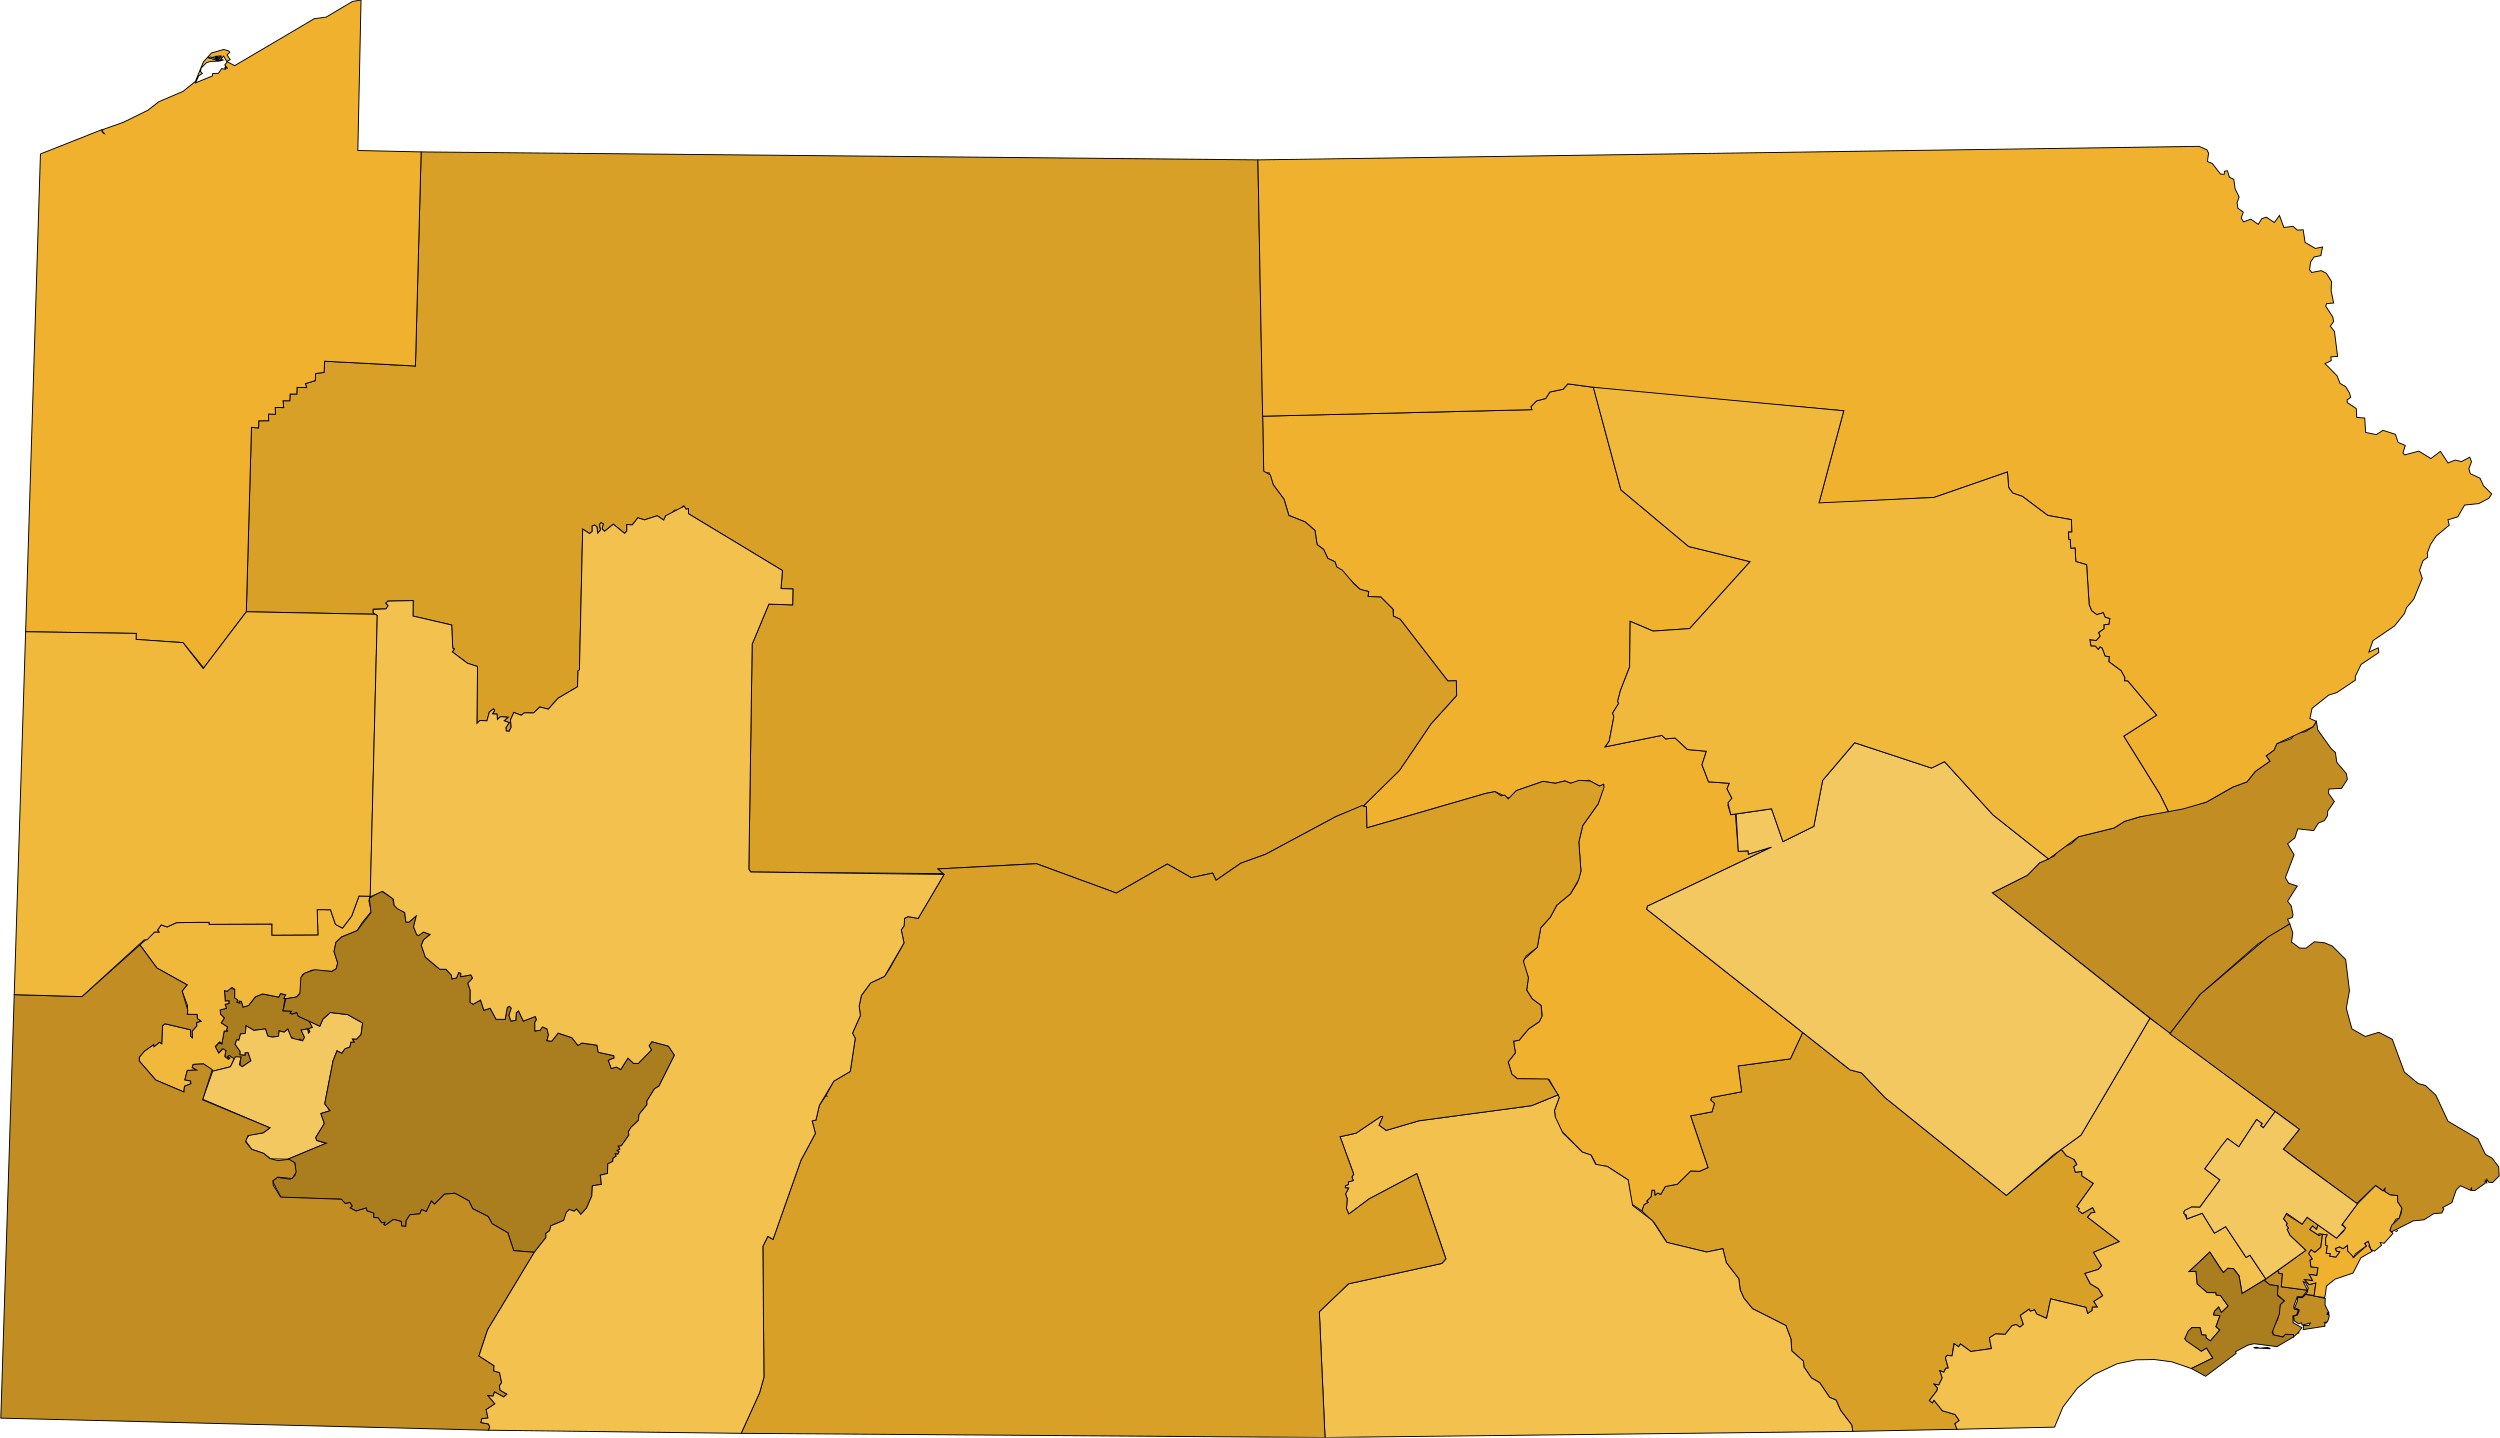
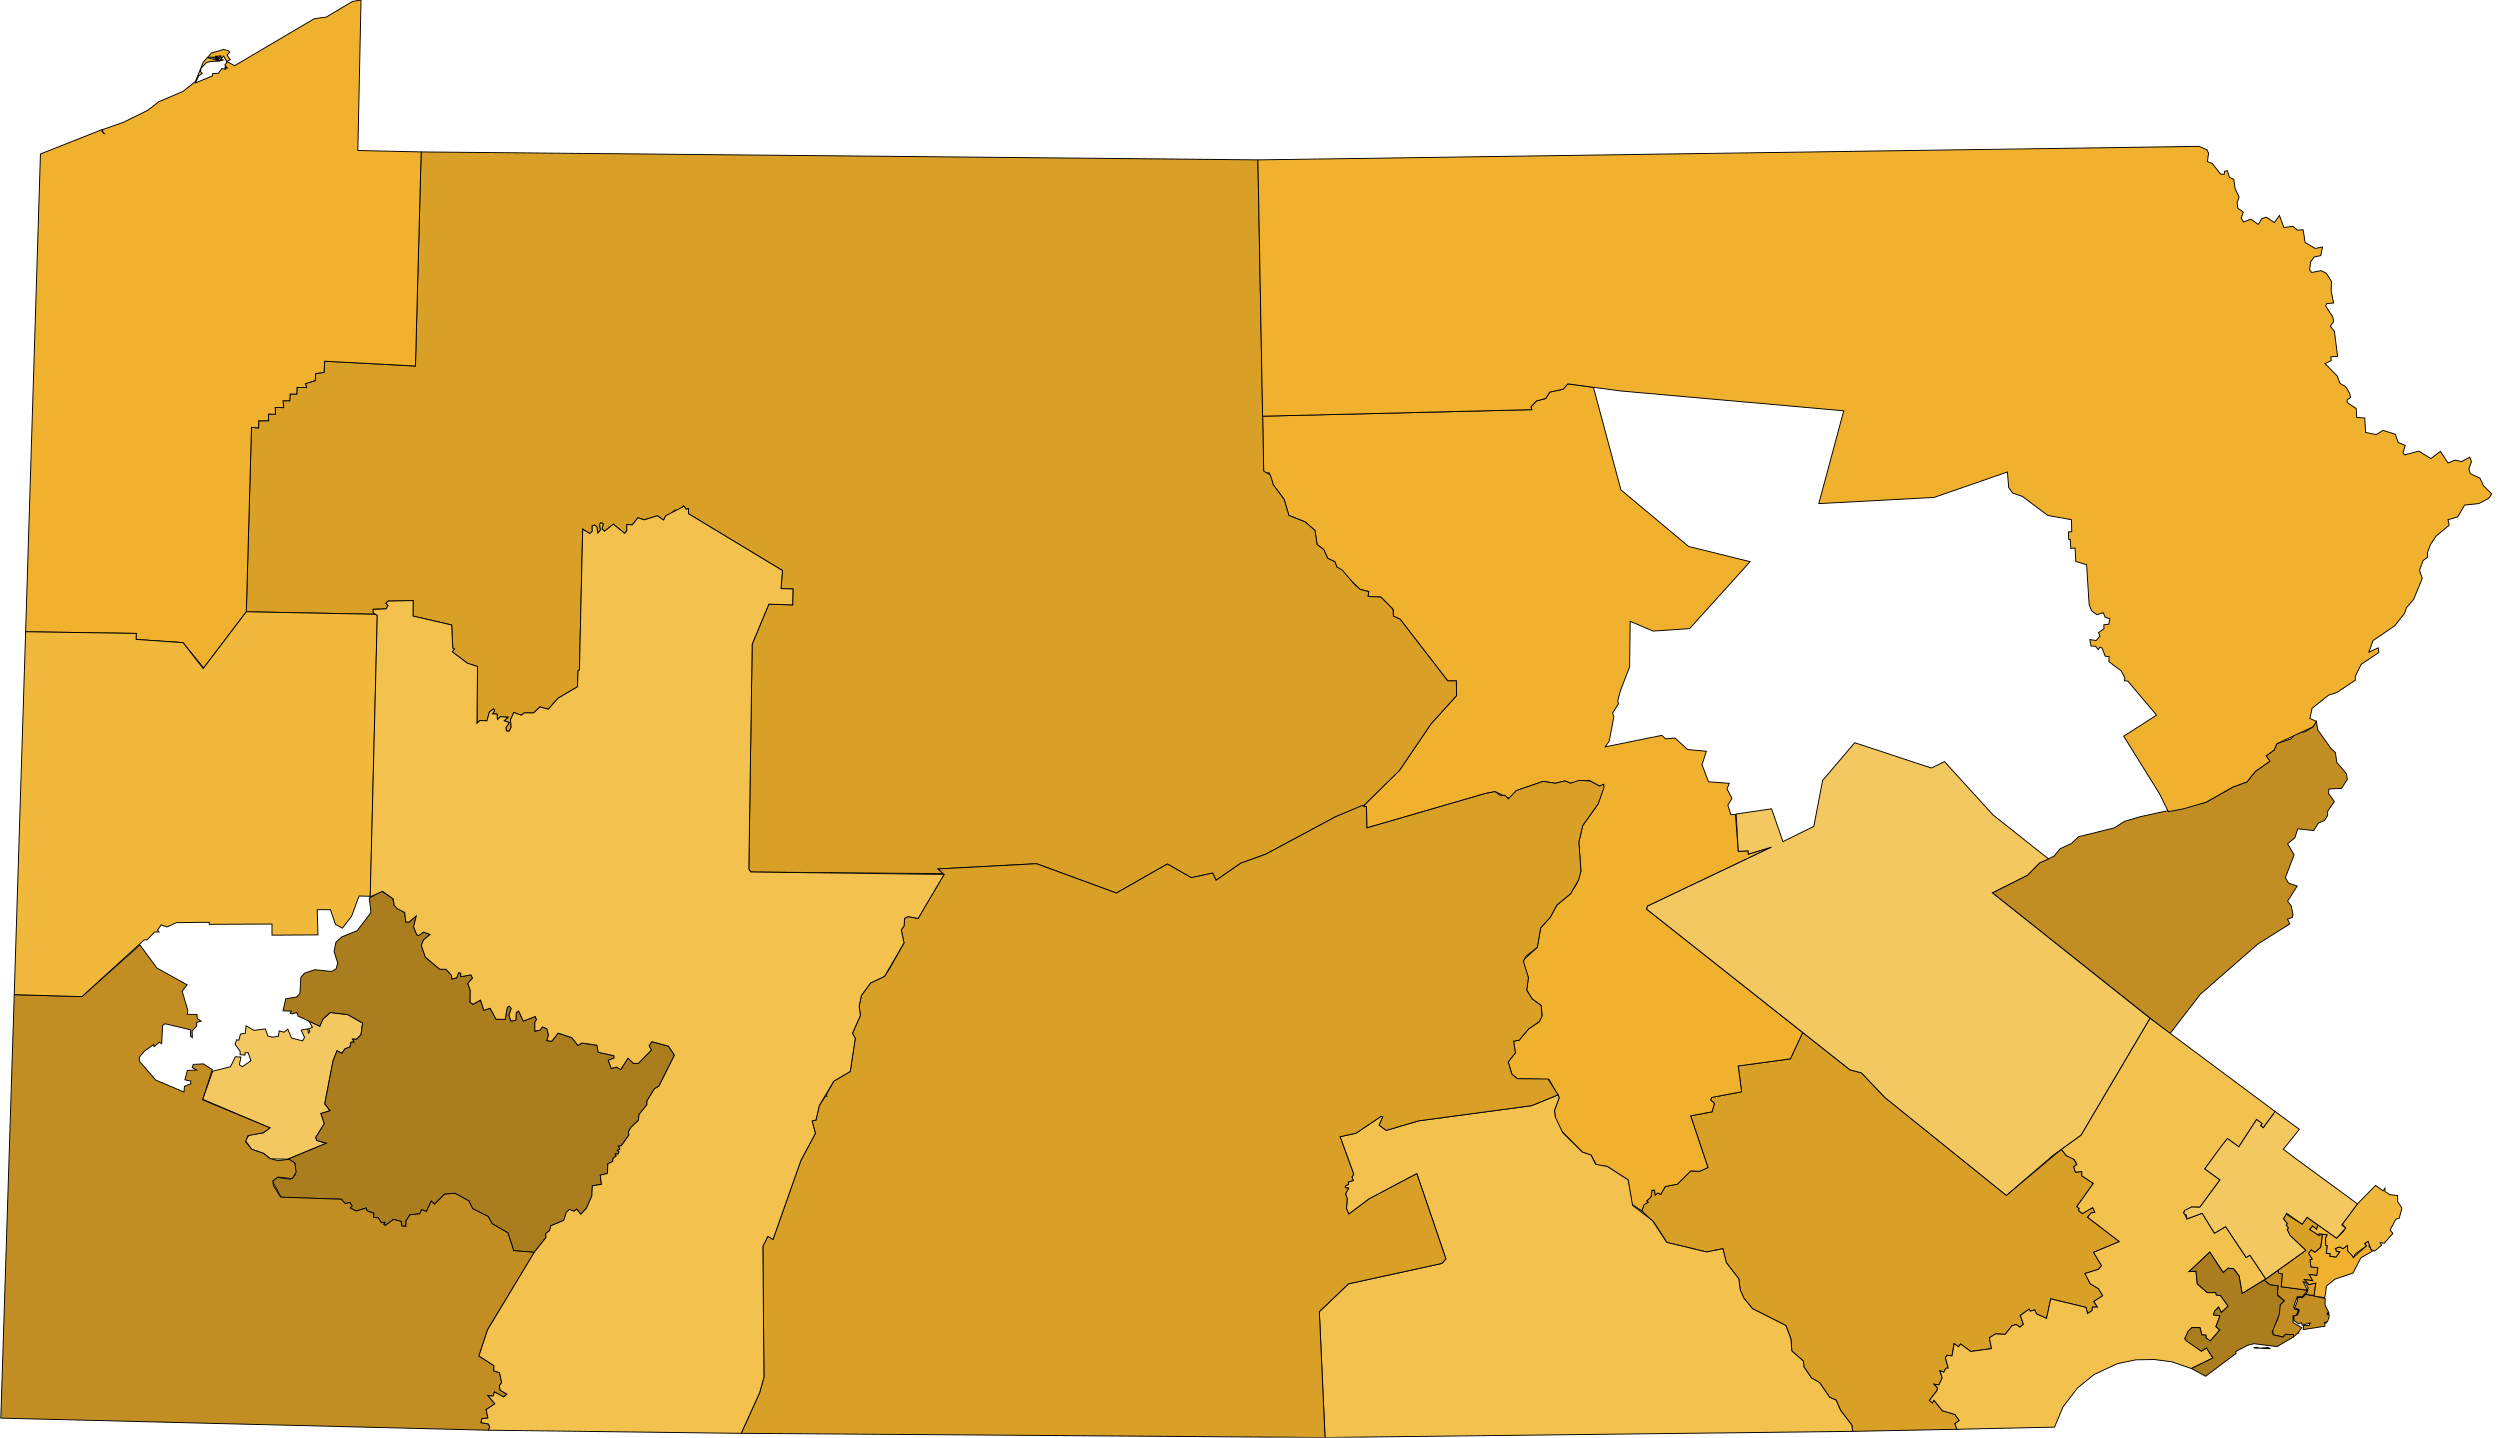
<svg xmlns="http://www.w3.org/2000/svg" version="1.1" width="800" height="460" viewBox="0 0 800 460" fill="none" stroke="black">
-   <path fill="#AA7D1E" stroke-width="0.3" d="M71.875,317.745L71.824,316.989L72.667,317.244L73.352,316.197L75.136,316.589L75.107,319.298L76.012,319.933L75.892,320.771L77.243,320.447L77.786,322.255L79.526,321.778L81.734,318.963L84.07,318.052L89.196,319.075L89.745,317.94L91.42,318.322L90.556,323.45L93.239,323.587L92.878,324.289L93.611,324.454L94.962,323.993L95.449,325.187L98.989,326.735L99.973,328.738L98.772,329.187L99.159,330.105L98.704,330.601L98.432,329.243L96.369,329.63L97.458,331.96L96.841,333.08L96.013,332.491L95.053,333.115L92.801,331.562L92.108,329.327L90.933,330.308L89.342,329.873L89.111,331.607L87.15,331.887L85.697,331.55L84.925,329.253L81.257,329.723L78.748,328.25L78.509,330.649L76.954,330.891L76.424,332.87L75.744,332.723L75.231,334.183L76.853,336.439L76.821,337.488L78.402,337.638L78.415,336.88L79.406,336.834L80.293,339.444L77.528,341.354L76.795,341.076L77.094,338.257L74.566,338.832L73.321,337.741L72.818,338.186L73.612,338.589L73.146,339.01L71.906,338.072L72.288,336.232L71.057,335.703L69.992,337.019L68.887,335.128L70.29,333.371L70.324,333.887L70.989,334.025L71.74,329.924L72.979,329.957L72.428,329.85L72.764,328.609L70.767,327.334L71.78,325.758L70.586,324.57L70.446,323.186L72.446,322.66L72.041,321.365L73.227,321.146L73.237,320.247L72.078,320.351ZM75.276,334.474L75.275,334.471L75.276,334.474Z" />
  <path fill="#C28E23" stroke-width="0.3" d="M746.004,239.609L747.328,240.793L747.777,243.964L750.839,247.55L751.163,249.388L749.3,252.275L745.249,252.489L745.125,253.883L746.986,256.495L744.85,259.59L744.821,260.988L743.817,262.579L741.853,263.418L740.381,265.791L735.291,265.227L734.358,268.098L732.026,270.008L734.101,273.556L731.33,280.819L732.338,282.62L735.113,283.541L732.022,288.386L733.182,289.862L733.771,292.748L733.507,293.594L732.002,294.134L732.731,295.658L722.436,302.143L704.029,318.243L694.352,330.819L637.541,285.709L648.803,280.055L652.725,276.073L657.296,273.961L659.266,271.577L662.879,269.91L665.144,267.749L676.494,264.952L679.868,262.829L684.732,261.38L705.946,256.72L714.551,251.833L719.017,250.207L721.728,246.822L726.38,243.58L725.154,241.886L727.715,239.996L728.592,237.979L733.224,236.359L734.35,234.792L737.687,234.137L740.139,232.584L741.246,230.854L741.69,233.583Z" />
  <path fill="#D9A028" stroke-width="0.3" d="M589.366,340.301L592.02,342.368L595.656,343.314L603.177,351.215L642.038,382.526L659.614,367.802L661.243,369.822L663.224,370.47L664.598,372.618L663.615,373.375L664.125,375.101L666.179,374.89L666.195,376.275L669.878,378.686L664.577,386.104L665.357,386.726L665.131,387.391L666.361,388.336L669.641,386.415L670.377,387.933L669.128,388.159L668.035,389.518L678.186,397.309L669.926,400.753L672.511,405.034L671.421,406.226L667.189,407.509L668.907,410.824L671.511,412.378L672.877,414.641L670.015,416.465L671.18,418.252L669.563,418.307L669.461,419.382L668.036,420.33L667.496,418.355L656.225,415.642L654.904,421.877L651.709,420.468L651.079,419.147L649.686,419.587L649.309,418.94L646.513,420.929L647.485,423.783L646.377,424.682L645.185,423.862L643.881,424.195L641.632,426.999L638.565,426.85L636.602,428.096L637.264,431.547L630.657,432.479L627.348,430.064L626.743,430.985L625.235,430.025L624.647,433.899L623.086,433.7L622.529,434.455L623.432,437.772L622.624,437.871L622.03,439.113L620.749,438.597L621.507,440.908L620.441,443.18L618.92,442.938L619.979,444.088L619.867,444.945L617.401,448.144L618.352,448.925L618.861,448.071L621.563,451.437L625.608,452.638L626.93,454.546L625.561,455.611L626.262,457.372L592.891,458.034L592.543,455.975L588.969,451.292L587.54,448.028L585.485,447.158L582.287,442.452L579.673,440.951L577.256,437.419L577.104,435.585L573.383,432.307L573.095,428.473L571.49,424.177L560.801,418.778L558.025,415.37L556.855,412.724L556.416,409.215L552.429,404.065L551.319,399.577L546.11,400.639L533.439,397.607L529.392,391.339L525.367,387.487L526.119,385.439L527.394,384.74L526.942,384.323L528.367,382.922L528.616,380.873L529.468,380.859L529.652,382.397L530.564,381.743L531.396,382.237L532.904,379.666L536.742,378.952L541.037,374.7L543.87,374.822L546.555,373.608L540.992,357.074L547.844,355.773L548.633,353.108L547.391,351.988L547.747,351.166L557.318,349.369L556.226,341.104L572.926,338.826L576.83,330.37Z" />
  <path fill="#EFB12E" stroke-width="0.3" d="M510.453,126.017L518.699,156.758L540.344,174.865L560.026,179.742L540.679,201.158L529.005,201.95L521.661,198.831L521.478,213.418L518.549,220.973L517.631,224.43L517.985,225.088L516.049,228.148L516.434,229.359L514.949,237.175L513.667,238.986L531.78,235.317L533.004,236.442L536.02,236.159L539.985,239.843L546.036,240.404L544.637,244.712L546.73,250.181L553.372,250.656L552.64,252.423L554.221,255.537L552.915,257.602L553.857,260.685L555.332,260.63L556.262,272.44L559.412,272.255L559.474,273.317L566.896,271.078L527.173,289.977L526.984,290.978L576.848,330.43L572.926,338.826L556.226,341.104L557.318,349.369L547.747,351.166L547.391,351.988L548.633,353.108L547.844,355.773L540.992,357.074L546.555,373.608L543.87,374.822L541.037,374.7L536.742,378.952L532.904,379.666L531.396,382.237L530.564,381.743L529.652,382.397L529.468,380.859L528.616,380.873L528.367,382.922L526.942,384.323L527.394,384.74L526.119,385.439L525.367,387.487L522.236,385.36L520.967,377.547L514.33,373.264L510.846,372.773L509.225,369.713L506.337,368.67L499.6,361.827L497.766,358.257L497.437,355.354L498.936,351.251L495.744,345.477L485.541,345.186L483.8,343.754L482.611,339.829L484.926,336.89L484.333,333.177L486.118,332.871L489.162,329.234L492.522,326.971L493.484,324.96L493.159,321.771L490.338,319.689L488.536,316.851L489.089,312.85L487.475,308.601L487.613,307.086L491.938,303.148L493.017,296.924L496.096,293.511L498.206,289.61L502.543,286.037L504.757,282.461L505.899,278.752L505.231,269.471L506.467,264.185L511.418,257.227L513.235,251.173L511.876,251.559L508.389,249.666L502.619,250.645L500.725,249.894L497.716,250.663L493.813,250.033L485.225,252.997L483.198,255.562L478.404,253.318L475.322,253.923L437.376,264.927L437.28,258.263L436.409,257.772L447.856,246.5L457.918,231.646L466.11,222.576L466.017,217.855L463.281,217.897L448.061,198.183L445.878,197.148L445.905,195.113L441.886,191.07L437.758,190.866L437.985,189.304L435.244,188.607L427.76,181.4L427.162,179.762L424.91,178.703L423.558,175.819L421.476,174.28L420.779,169.708L417.596,166.989L412.432,164.947L410.908,159.791L407.452,155.138L406.105,151.295L404.377,151.341L404.033,133.182L490.185,131.091L489.898,130.165L491.687,128.289L494.631,127.515L495.945,125.451L500.177,124.563L501.715,122.833L509.871,123.937Z" />
-   <path fill="#F1B93B" stroke-width="0.3" d="M115.808,295.341L114.306,297.797L109.309,299.837L107.507,301.519L106.892,304.483L108.066,308.169L107.577,310.002L106.155,310.861L99.826,310.45L96.768,311.9L96.17,317.524L94.87,319.05L91.457,319.596L90.829,319.492L91.42,318.322L89.745,317.94L89.196,319.075L84.07,318.052L81.734,318.963L79.526,321.778L77.786,322.255L77.243,320.447L76.433,320.311L76.739,321.02L75.892,320.771L76.012,319.933L75.107,319.298L75.136,316.589L74.247,315.975L72.667,317.244L71.824,316.989L72.078,320.351L73.237,320.247L73.227,321.146L72.041,321.365L72.446,322.66L70.446,323.186L70.586,324.57L71.78,325.758L70.767,327.334L72.764,328.609L72.428,329.85L72.979,329.957L71.74,329.924L70.989,334.025L70.29,333.371L68.862,334.853L69.992,337.019L71.413,335.583L72.288,336.232L71.906,338.072L73.146,339.01L73.612,338.589L72.818,338.186L73.321,337.741L74.912,338.797L73.744,341.371L68.071,342.782L65.126,340.444L61.849,340.613L61.498,341.604L62.946,342.414L59.95,342.532L59.156,345.544L60.999,345.915L61.086,346.778L59.031,347.62L58.864,349.454L49.826,345.609L44.57,339.546L44.564,338.31L46.19,336.374L49.173,334.252L49.289,334.915L51.042,333.511L51.741,333.978L52.017,328.227L52.797,327.596L60.976,329.534L60.974,331.57L61.545,332.039L61.48,329.941L62.948,328.329L62.924,327.198L64.366,326.83L63.167,325.981L63.033,324.618L59.902,324.588L60.022,321.813L58.273,317.152L59.877,315.154L50.201,309.765L44.77,302.372L49.484,298.239L50.886,298.249L50.417,297.624L51.564,295.965L53.462,296.62L56.447,295.259L63.674,295.147L66.933,295.136L66.958,295.786L87.036,295.687L87.038,299.253L101.741,299.163L101.507,291.088L105.764,291.113L107.35,295.805L109.582,297.004L112.538,293.135L114.881,286.724L118.476,286.808L118.034,288.248L118.835,291.668Z" />
  <path fill="#F3C14D" stroke-width="0.3" d="M497.665,357.362L500.087,362.504L506.337,368.67L509.107,369.6L510.608,372.586L514.33,373.264L521.016,377.598L522.419,385.72L528.795,390.621L533.343,397.556L546.11,400.639L551.319,399.577L552.429,404.065L556.416,409.215L556.855,412.724L558.025,415.37L560.801,418.778L571.49,424.177L573.095,428.473L573.383,432.307L577.104,435.585L577.256,437.419L579.673,440.951L582.287,442.452L585.485,447.158L587.54,448.028L588.969,451.292L592.543,455.975L592.891,458.034L424.005,460L422.19,419.73L431.543,410.815L461.372,404.301L462.687,402.849L453.377,375.568L438.05,383.69L431.621,388.511L430.868,386.727L431.116,383.595L430.561,382.058L431.56,380.191L430.495,380.078L430.522,379.475L431.527,378.995L431.445,378.224L433.032,377.771L432.597,376.648L433.182,375.744L428.821,363.744L433.948,362.611L441.922,357.235L442.503,357.379L441.332,360.07L443.589,361.721L454.028,358.656L490.117,353.806L498.598,350.339L498.936,351.251L497.437,355.354Z" />
  <path fill="#C28E23" stroke-width="0.3" d="M735.419,426.453L735.642,426.536L735.736,426.443L735.589,426.627ZM740.507,414.67L744.066,415.489L744.005,417.626L745.238,420.065L744.617,420.101L745.256,420.208L744.584,420.354L745.333,420.457L744.563,420.605L745.34,420.763L745.27,421.589L744.799,422.967L743.975,423.153L744.52,423.352L743.941,423.405L743.97,424.391L737.035,425.473L737.116,424.138L738.891,424.181L739.296,423.362L736.69,424.048L736.475,423.3L735.53,423.598L734.171,422.656L733.954,421.202L735.146,420.827L735.717,419.554L735.662,419.071L734.291,418.501L735.156,416.377L735.192,415.227L736.767,415.254L737.788,414.197ZM735.419,426.453L733.923,427.823L733.93,427.088L731.383,426.981L730.537,427.848L727.476,427.164L727.134,425.325L728.866,422.158L729.675,417.448L730.968,416.281L728.628,414.123L729.024,411.546L726.348,411.137L724.511,409.645L728.891,406.584L729.334,407.504L730.394,407.641L730.014,411.753L738.395,412.869L736.772,414.966L735.132,414.927L733.988,418.043L734.179,418.917L735.501,419.255L734.882,420.798L733.744,421.082L733.793,423.27L736.588,424.84Z" />
  <path fill="#F4C861" stroke-width="0.3" d="M64.856,351.766L68.071,342.782L73.744,341.371L75.317,338.168L77.094,338.257L76.594,340.721L77.528,341.354L80.293,339.444L79.406,336.834L78.415,336.88L78.402,337.638L76.821,337.488L76.853,336.439L75.231,334.183L75.744,332.723L76.424,332.87L76.954,330.891L78.509,330.649L78.748,328.25L81.257,329.723L84.925,329.253L85.697,331.55L87.15,331.887L89.111,331.607L89.342,329.873L90.933,330.308L92.108,329.327L93.298,332.178L96.841,333.08L97.458,331.96L96.369,329.63L98.432,329.243L98.704,330.601L99.159,330.105L98.772,329.187L99.965,328.766L98.869,326.688L102.336,328.394L103.306,326.139L105.699,324.005L111.276,324.67L116.044,327.367L115.523,331.086L114.105,332.579L112.79,332.514L113.372,333.478L112.315,333.508L111.979,335.044L110.388,335.636L109.382,337.066L107.85,336.26L106.568,339.508L103.922,353.222L105.606,355.417L102.69,356.326L103.787,359.537L101.036,363.988L101.344,364.949L104.299,365.881L92.131,370.939L86.577,370.828L84.362,369.091L80.54,367.782L78.476,364.88L79.795,363.185L84.232,362.492L86.384,360.914Z" />
  <path fill="#AA7D1E" stroke-width="0.3" d="M122.006,285.114L125.638,287.463L126.13,289.71L129.501,292.018L129.873,295.019L130.845,295.083L133.209,293.065L132.339,296.638L133.43,299.184L135.526,298.254L137.577,298.962L135.418,300.942L134.799,302.525L136.212,306.406L140.744,310.178L142.704,310.166L144.425,312.033L144.651,313.259L146.102,312.913L146.775,311.221L147.449,311.442L147.466,312.545L150.674,311.964L151.228,313.003L149.715,314.678L150.489,316.927L150.438,320.744L151.395,321.369L153.768,320.014L154.835,323.276L156.858,322.651L158.762,326.186L161.651,326.19L162.334,322.398L162.978,321.979L163.615,322.613L162.87,324.879L163.46,326.712L165.045,326.537L165.22,324.077L165.933,323.487L167.471,326.747L171.282,325.29L171.692,326.26L171.144,327.13L171.163,329.923L172.795,329.69L173.584,328.625L175.024,329.215L175.518,331.2L175.006,333.004L176.554,333.19L178.61,330.593L182.984,332.054L184.943,334.539L186.19,333.764L191.033,334.462L191.421,336.716L196.435,337.827L196.512,338.569L194.675,339.311L195.601,341.923L197.299,341.457L198.62,342.263L200.956,338.596L202.729,340.271L204.234,340.306L208.475,336L207.703,334.655L208.594,333.329L213.916,334.768L215.826,337.665L210.861,347.563L209.444,348.399L207.027,352.301L207.018,353.502L204.51,356.609L204.271,358.552L201.906,360.745L201.066,362.213L201.259,363.219L198.823,366.657L197.852,366.786L198.403,367.659L197.53,368.159L198.122,368.552L197.712,369.341L196.903,369.254L197.18,369.979L196.194,370.623L196.088,371.654L194.504,372.433L194.376,375.501L192.088,376.073L192.463,379.005L189.564,379.445L189.382,382.688L187.66,386.637L185.869,388.591L184.505,386.926L183.692,387.591L182.112,387.094L180.379,390.523L176.29,392.233L175.86,393.799L174.646,394.732L174.705,395.998L170.966,400.741L164.393,400.209L162.507,394.503L157.493,391.592L156.216,389.29L151.248,386.773L150.04,384.269L145.543,381.836L142.255,382.143L139.056,385.332L138.031,384.357L136.422,387.703L134.928,387.077L134.334,388.424L131.185,388.733L129.98,390.588L129.851,392.461L128.545,392.303L128.382,390.858L125.912,390.208L123.272,392.15L122.794,391.857L123.121,391.145L122.1,391.295L121.002,389.712L119.559,389.598L119.598,388.219L117.435,387.482L117.184,386.561L113.965,387.533L112.025,386.538L112.671,385.887L111.96,384.817L110.5,385.134L109.2,383.761L89.912,383.143L87.254,378.026L88.586,376.744L92.862,377.344L94.421,376.069L94.406,372.28L92.131,370.939L104.448,365.81L101.344,364.949L101.036,363.988L103.787,359.537L102.69,356.326L105.606,355.417L103.922,353.222L106.568,339.508L107.85,336.26L109.382,337.066L110.388,335.636L111.979,335.044L112.315,333.508L113.372,333.478L112.79,332.514L114.105,332.579L115.523,331.086L116.044,327.367L111.276,324.67L105.699,324.005L103.306,326.139L102.336,328.394L95.449,325.187L94.962,323.993L93.611,324.454L92.878,324.289L93.239,323.587L90.556,323.45L91.457,319.596L94.87,319.05L95.959,317.912L96.29,312.714L97.446,311.422L100.729,310.302L106.155,310.861L107.577,310.002L108.066,308.169L106.892,304.483L107.507,301.519L109.309,299.837L114.306,297.797L118.707,292.026L118.185,287.419Z" />
  <path fill="#C28E23" stroke-width="0.3" d="M60.11,323.336L59.902,324.588L63.033,324.618L63.167,325.981L64.361,326.77L62.924,327.198L62.948,328.329L61.48,329.941L61.545,332.039L60.974,331.57L60.976,329.534L52.797,327.596L52.017,328.227L51.741,333.978L51.042,333.511L49.289,334.915L49.173,334.252L46.19,336.374L44.564,338.31L44.57,339.546L49.826,345.609L58.864,349.454L59.031,347.62L61.086,346.778L60.999,345.915L59.156,345.544L59.95,342.532L62.946,342.414L61.498,341.604L61.849,340.613L65.126,340.444L67.932,342.294L64.822,351.943L86.384,360.914L84.232,362.492L79.363,363.404L78.555,365.343L80.54,367.782L84.362,369.091L86.357,370.736L88.98,371.415L92.531,370.972L94.322,372.097L94.784,375.073L93.513,377.121L88.865,376.679L87.306,377.855L87.468,379.352L89.786,383.068L109.2,383.761L110.5,385.134L111.96,384.817L112.671,385.887L112.025,386.538L113.965,387.533L117.184,386.561L117.435,387.482L119.598,388.219L119.559,389.598L121.002,389.712L122.1,391.295L123.121,391.145L122.794,391.857L123.272,392.15L125.912,390.208L128.382,390.858L128.545,392.303L129.851,392.461L129.98,390.588L131.185,388.733L134.334,388.424L134.928,387.077L136.422,387.703L138.031,384.357L139.056,385.332L142.255,382.143L145.543,381.836L150.04,384.269L151.248,386.773L156.216,389.29L157.493,391.592L162.507,394.503L164.393,400.209L170.979,400.744L156.021,425.545L153.26,433.898L158.083,437.02L158.011,438.687L159.861,439.242L160.514,442.464L159.794,443.465L160.041,444.877L162.205,446.118L161.178,447.032L158.232,445.417L157.792,446.773L156.148,446.581L158.356,449.223L155.566,451.072L156.139,453.774L154.21,453.971L153.91,455.221L156.297,455.678L156.722,456.691L156.288,457.669L0.263,453.803L4.554,318.284L26.209,318.912L44.77,302.372L50.201,309.765L59.877,315.154L58.273,317.152Z" />
  <path fill="#D9A028" stroke-width="0.3" d="M404.386,150.767L406.51,151.993L407.452,155.138L410.908,159.791L412.432,164.947L417.596,166.989L420.779,169.708L421.476,174.28L423.558,175.819L424.91,178.703L427.162,179.762L427.76,181.4L429.576,182.486L433.394,186.96L435.244,188.607L437.985,189.304L437.758,190.866L441.886,191.07L445.746,194.938L445.878,197.148L448.061,198.183L463.281,217.897L466.017,217.855L466.11,222.576L457.918,231.646L447.856,246.5L436.409,257.772L427.441,261.33L405.02,273.352L397.047,276.229L389.146,281.685L388.05,279.388L381.207,280.848L373.546,276.483L357.245,285.776L331.668,276.387L300.157,278.055L301.824,279.564L240.244,279.041L239.631,278.1L240.698,206.118L246.041,193.317L253.654,193.564L253.736,188.469L249.923,188.354L250.385,182.574L220.311,164.393L220.308,162.766L219.566,162.955L218.698,161.854L217.221,163.415L215.865,163.208L214.466,164.81L213.042,165.019L212.385,166.437L210.325,165.04L206.214,166.354L204.127,165.695L202.324,167.97L200.578,167.833L200.58,169.914L199.883,170.675L196.25,167.738L193.476,170.004L192.659,169.223L193.034,167.636L192.355,167.264L191.879,167.778L192.161,169.596L191.279,170.592L190.995,168.58L190.282,168.027L189.489,168.33L189.524,169.997L188.699,170.742L186.464,169.322L185.419,214.347L184.968,214.682L184.808,219.758L178.577,223.426L175.445,226.945L172.77,226.225L170.758,228.135L167.79,228.119L166.784,228.886L164.415,227.977L163.352,230.364L163.559,232.802L162.757,234.065L161.949,233.819L161.877,232.861L162.967,231.24L161.337,230.643L162.553,229.509L160.135,229.335L159.173,230.236L159.046,228.518L157.57,228.429L158.268,227.404L157.944,226.841L156.612,227.803L155.82,230.665L153.573,230.548L152.616,231.471L152.811,213.282L149.605,212.255L144.735,208.592L145.411,207.677L144.889,207.426L144.538,200.008L132.173,197.14L132.218,192.195L124.143,192.354L123.488,193.025L124.184,193.787L123.519,194.849L119.463,194.928L119.423,196.08L120.129,196.555L78.821,195.768L80.473,136.747L82.749,136.948L82.803,134.655L85.964,134.633L85.91,132.505L88.147,132.579L88.066,130.387L90.776,130.436L90.56,128.241L92.718,128.24L92.843,126.099L94.976,126.096L95.044,123.971L98.118,124.028L97.73,122.762L100.879,121.797L101.019,119.529L103.704,119.171L103.883,115.586L132.94,117.129L134.769,48.613L402.527,51.159Z" />
  <path fill="#EFB12E" stroke-width="0.3" d="M69.503,18.806L69.576,18.872L69.539,18.933L69.478,18.898ZM69.277,18.405L69.419,18.427L69.326,18.794L69.221,18.332ZM115.529,0L114.51,48.157L134.769,48.613L132.94,117.129L103.883,115.586L103.704,119.171L101.019,119.529L100.879,121.797L97.73,122.762L98.118,124.028L95.044,123.971L94.976,126.096L92.843,126.099L92.718,128.24L90.56,128.241L90.776,130.436L88.066,130.387L88.147,132.579L85.91,132.505L85.964,134.633L82.803,134.655L82.749,136.948L80.473,136.747L78.821,195.768L65.179,213.727L58.566,205.655L43.555,204.611L43.595,202.692L8.198,202.16L12.941,49.275L32.655,41.465L32.602,42.034L33.146,42.67L33.394,42.752L32.643,41.875L33.068,41.391L39.463,39.145L47.322,35.273L50.831,32.548L58.553,29.247L62.517,26.087L65.075,19.84L67.67,16.964L71.555,15.839L73.03,16.223L73.553,16.705L72.642,17.584L73.677,19.096L72.542,19.668L71.564,17.953L70.816,18.852L70.754,17.885L68.649,18.044L69.889,18.303L69,18.33L69.355,19.083L68.108,18.139L68.62,18.658L67.42,18.252L66.594,18.478L69.875,19.445L69.643,18.954L69.725,18.584L70.263,19.438L70.652,19.285L70.009,18.408L70.558,18.085L70.816,18.963L71.416,19.198L70.211,19.552L67.468,19.645L66.094,20.029L64.349,21.798L64.163,22.899L64.741,23.516L63.573,24.261L62.572,26.52L67.98,24.296L68.04,23.543L69.9,23.449L70.956,21.951L72.086,22.178L71.903,21.527L72.314,22.13L72.135,21.318L72.867,21.948L71.95,20.756L72.751,19.772L75.083,21.018L100.547,5.994L104.369,5.476L112.783,0.469Z" />
  <path fill="#F1B93B" stroke-width="0.3" d="M120.191,196.578L120.729,196.957L118.506,286.238L118.42,286.804L114.881,286.724L112.538,293.135L109.582,297.004L107.35,295.805L105.764,291.113L101.507,291.088L101.741,299.163L87.038,299.253L87.036,295.687L66.958,295.786L66.933,295.136L63.674,295.147L56.447,295.259L53.462,296.62L51.564,295.965L50.417,297.624L50.886,298.249L49.484,298.239L47.062,300.737L46.131,300.765L26.209,318.912L4.554,318.284L8.198,202.16L43.595,202.692L43.555,204.611L58.566,205.655L65.024,213.947L78.821,195.768Z" />
  <path fill="#D9A028" stroke-width="0.3" d="M731.535,388.51L736.678,391.733L738.282,389.534L741.746,391.987L741.284,393.411L740.031,392.33L739.142,393.443L742.045,395.334L743.219,394.937L742.648,399.149L740.744,400.758L739.557,399.957L738.791,401.121L739.959,402.879L739.236,403.252L739.496,405.372L741.742,405.678L741.4,408.159L738.983,407.822L740.05,409.811L737.463,409.474L738.887,411.08L741.075,410.531L740.522,414.561L737.788,414.197L738.331,413.486L738.624,412.131L737.76,410.47L737.024,410.119L738.395,412.869L730.014,411.753L730.394,407.641L729.334,407.504L728.891,406.584L737.841,400.113L732.784,395.316L731.873,393.409L732.292,392.992L731.572,392.028L731.893,391.532L730.713,390.014Z" />
  <path fill="#EFB12E" stroke-width="0.3" d="M744.165,413.971L743.893,415.242L740.494,414.742L741.075,410.531L738.887,411.08L737.463,409.474L740.05,409.811L738.983,407.822L741.4,408.159L741.742,405.678L739.496,405.372L739.236,403.252L739.959,402.879L738.791,401.121L739.557,399.957L740.744,400.758L742.648,399.149L743.219,394.937L744.712,395.142L744.202,396.246L744.244,398.548L744.745,398.616L744.414,401L745.687,401.172L745.573,401.994L747.488,402.256L748.693,400.598L747.627,400.381L747.315,399.506L748.655,399.001L749.772,399.575L751.183,398.524L751.257,400.288L752.56,401.131L753.024,402.432L757.235,398.697L756.746,397.847L757.805,397.217L758.58,398.288L758.004,398.701L759.126,400.402L755.493,402.477L752.951,407.381L747.198,409.331L744.46,411.529Z" />
  <path fill="#F1B93B" stroke-width="0.3" d="M746.351,395.244L747.702,396.211L749.846,394.089L750.611,392.954L749.527,391.73L754.388,385.231L760.199,379.329L762.581,381.067L763.189,380.241L763.166,381.282L764.796,382.308L767.243,382.572L767.249,384.51L768.61,386.584L767.747,389.823L766.669,390.162L764.819,393.594L765.736,394.696L762.911,397.852L761.676,397.622L762.075,398.488L759.857,400.369L758.725,399.829L757.805,397.217L756.672,397.907L757.235,398.697L753.719,401.24L753.215,402.367L751.257,400.288L751.183,398.524L749.772,399.575L748.655,399.001L747.315,399.506L747.627,400.381L748.693,400.598L747.488,402.256L745.573,401.994L745.687,401.172L744.414,401L744.745,398.616L744.244,398.548L744.202,396.246L744.712,395.142L742.089,394.783L742.045,395.334L739.142,393.443L740.031,392.33L741.284,393.411L741.787,391.997Z" />
  <path fill="#F3C14D" stroke-width="0.3" d="M634.268,457.185L626.262,457.372L625.561,455.611L626.93,454.546L625.608,452.638L621.563,451.437L618.861,448.071L618.352,448.925L617.401,448.144L619.867,444.945L619.979,444.088L618.92,442.938L620.441,443.18L621.507,440.908L620.749,438.597L622.03,439.113L622.624,437.871L623.432,437.772L622.529,434.455L623.086,433.7L624.647,433.899L625.358,429.954L626.743,430.985L627.348,430.064L630.657,432.479L637.264,431.547L636.602,428.096L638.565,426.85L641.632,426.999L643.881,424.195L645.185,423.862L646.377,424.682L647.485,423.783L646.513,420.929L649.309,418.94L649.686,419.587L651.079,419.147L651.709,420.468L654.904,421.877L656.225,415.642L667.496,418.355L668.036,420.33L669.461,419.382L669.563,418.307L671.18,418.252L670.015,416.465L672.877,414.641L671.511,412.378L668.907,410.824L667.189,407.509L671.421,406.226L672.511,405.034L669.926,400.753L678.186,397.309L668.035,389.518L669.128,388.159L670.377,387.933L669.641,386.415L666.361,388.336L665.131,387.391L665.357,386.726L664.577,386.104L669.878,378.686L666.195,376.275L666.179,374.89L664.125,375.101L663.615,373.375L664.598,372.618L663.79,371.08L661.243,369.822L659.614,367.802L665.935,363.218L687.979,325.844L728.055,355.702L724.263,360.887L723.323,360.195L723.884,359.587L722.114,358.237L716.416,366.989L712.782,364.335L705.537,374.021L710.386,377.577L703.954,386.307L701.294,386.25L698.796,387.839L699.79,390.056L704.704,388.241L708.622,394.614L712.205,392.526L718.762,402.377L719.984,401.661L725.053,409.254L717.468,413.933L716.501,408.326L715.738,407.198L714.698,405.971L712.969,405.838L711.448,407.225L707.142,400.664L700.518,406.902L702.723,406.809L703.124,410.837L706.331,413.623L709.065,413.64L709.21,414.39L710.582,414.586L713.001,417.94L710.838,420.016L709.95,418.281L708.645,419.608L708.33,420.747L710.382,421.05L709.107,424.529L710.325,425.591L707.303,429.104L705.94,428.112L705.863,427.253L704.574,427.143L703.989,424.844L701.404,424.822L699.146,428.379L704.449,432.386L706.08,431.338L708.102,434.568L701.233,437.928L695.003,435.785L689.382,435.048L683.47,435.147L677.512,436.394L670.071,439.869L664.784,444.162L660.168,450.201L657.448,456.688Z" />
  <path fill="#F4C861" stroke-width="0.3" d="M618.039,245.769L622.246,243.731L637.756,260.767L655.56,274.88L652.725,276.073L648.803,280.055L637.541,285.709L687.979,325.844L665.935,363.218L657.023,369.655L642.038,382.526L603.177,351.215L595.656,343.314L592.012,342.362L526.984,290.978L527.173,289.977L566.896,271.078L559.474,273.317L559.412,272.255L556.262,272.44L555.569,260.48L566.896,258.816L570.546,269.309L580.419,264.434L583.25,249.716L593.494,237.673Z" />
  <path fill="#AA7D1E" stroke-width="0.3" d="M723.06,431.414L721.649,431.399L721.173,431.215L722.208,431.132ZM723.06,431.414L725.668,431.215L726.421,431.463L726.328,431.592ZM710.128,405.34L711.448,407.225L712.969,405.838L714.698,405.971L716.501,408.326L717.468,413.933L724.511,409.645L726.348,411.137L728.896,411.424L728.82,414.584L730.968,416.281L729.675,417.448L729.402,420.488L727.094,426.349L727.476,427.164L730.537,427.848L731.383,426.981L733.93,427.088L733.923,427.823L728.633,430.917L721.291,429.974L719.313,430.459L715.36,432.54L715.568,433.073L705.803,440.403L701.233,437.928L708.102,434.568L706.08,431.338L704.449,432.386L699.593,429.068L699.146,428.379L700.136,426.039L701.404,424.822L703.989,424.844L704.574,427.143L705.863,427.253L705.94,428.112L707.303,429.104L710.325,425.591L709.107,424.529L710.382,421.05L708.33,420.747L708.645,419.608L709.95,418.281L710.838,420.016L713.001,417.94L710.582,414.586L709.21,414.39L709.065,413.64L706.331,413.623L703.124,410.837L702.723,406.809L700.518,406.902L707.142,400.664Z" />
-   <path fill="#C28E23" stroke-width="0.3" d="M767.024,393.948L766.546,394.132L767.345,393.676ZM735.896,303.386L737.949,303.41L740.585,301.368L743.784,301.68L746.315,302.72L750.608,307.035L751.826,317.022L750.814,322.651L752.622,329.254L756.884,331.668L761.224,330.341L765.529,332.573L769.403,343.097L773.832,346.742L776.15,347.37L779.462,350.454L783.351,358.796L792.962,364.47L795.331,369.414L797.492,370.633L799.568,373.38L799.737,376.299L797.619,378.417L796.404,378.315L795.794,377.384L795.748,378.481L795.283,377.761L795.232,378.677L791.934,380.978L790.747,380.91L790.933,380.294L790.935,379.953L790.581,380.898L787.323,379.427L785.964,380.836L784.595,384.847L781.644,386.422L782.015,386.87L781.409,388.146L778.77,388.376L775.663,390.342L772.2,390.687L765.225,394.227L764.807,393.666L765.403,391.996L767.747,389.823L768.41,388.116L768.61,386.584L767.249,384.51L767.243,382.572L764.796,382.308L763.166,381.282L763.189,380.241L762.581,381.067L760.199,379.329L754.149,385.115L730.662,367.757L735.789,361.383L694.352,330.819L704.029,318.243L725.802,299.778L732.731,295.658L733.706,298.572L733.275,301.442Z" />
  <path fill="#D9A028" stroke-width="0.3" d="M508.877,249.935L511.876,251.559L513.069,250.961L513.313,251.898L511.418,257.227L506.467,264.185L505.231,269.471L505.899,278.752L505.158,281.538L502.543,286.037L498.206,289.61L496.096,293.511L493.017,296.924L491.938,303.148L488.361,305.939L487.469,307.518L489.089,312.85L488.536,316.851L490.338,319.689L493.159,321.771L493.426,325.322L492.522,326.971L489.162,329.234L486.118,332.871L484.333,333.177L484.926,336.89L482.611,339.829L483.8,343.754L485.541,345.186L495.359,345.275L498.598,350.339L490.117,353.806L454.028,358.656L443.589,361.721L441.332,360.07L442.503,357.379L441.922,357.235L433.948,362.611L428.821,363.744L433.182,375.744L432.597,376.648L433.032,377.771L431.445,378.224L431.527,378.995L430.522,379.475L430.495,380.078L431.56,380.191L430.561,382.058L431.116,383.595L430.868,386.727L431.621,388.511L438.05,383.69L453.377,375.568L462.687,402.849L461.372,404.301L431.543,410.815L422.19,419.73L424.005,460L237.177,458.668L243.052,445.738L244.465,440.714L244.121,398.825L245.7,395.63L247.366,396.608L256.298,371.3L260.917,362.695L259.877,358.697L261.105,358.401L262.191,353.73L264.282,350.607L264.825,350.887L264.282,350.607L266.802,345.976L272.082,342.864L273.685,332.256L272.791,330.645L275.322,324.952L274.932,321.933L275.656,318.529L278.586,314.549L283.054,312.424L284.699,309.929L289.278,301.735L288.406,297.566L289.313,296.237L289.475,293.872L290.559,293.31L293.799,293.901L302.101,279.817L300.157,278.055L331.668,276.387L357.245,285.776L373.546,276.483L381.207,280.848L388.05,279.388L389.146,281.685L397.047,276.229L405.02,273.352L427.441,261.33L435.812,257.789L437.28,258.263L437.376,264.927L475.322,253.923L478.404,253.318L480.327,254.673L481.511,254.43L482.64,255.644L485.225,252.997L493.813,250.033L497.716,250.663L500.725,249.894L502.619,250.645L505.296,249.707Z" />
  <path fill="#EFB12E" stroke-width="0.3" d="M706.371,51.706L707.938,52.322L710.572,55.7L711.739,55.782L711.88,54.792L712.773,54.637L713.411,56.721L714.809,57.395L715.234,60.383L716.515,63.068L715.866,64.871L716.114,66.615L717.845,67.87L717.185,69.761L717.923,70.999L720.26,70.132L722.643,71.799L723.767,69.973L725.225,69.496L727.79,71.206L729.432,68.949L730.843,72.795L733.774,72.424L735.147,73.645L737.007,73.532L737.634,77.586L740.894,79.5L743.206,79.043L742.656,81.793L740.521,82.238L739.414,83.788L739.061,86.265L739.716,87.197L742.787,86.611L744.438,87.452L746.088,90.099L745.965,93.064L746.751,96.964L744.501,97.162L744.229,97.965L746.501,101.445L746.742,102.951L745.702,104.355L747.021,106.067L748.032,114.039L745.899,114.193L745.985,115.39L744.009,116.364L747.882,120.276L748.801,122.684L750.605,123.732L751.859,125.801L752.221,127.146L751.08,127.979L751.111,128.822L753.99,130.716L754.173,133.574L756.713,133.762L756.997,138.37L760.405,139.07L762.584,137.718L766.513,138.964L767.422,141.586L769.685,142.556L768.946,144.939L769.476,145.562L774.037,144.37L777.885,146.743L780.927,144.426L783.371,148.148L785.661,147.229L787.657,147.712L790.329,146.301L790.88,147.708L790.035,150.03L790.496,151.582L793.597,153.021L794.697,155.439L797.349,158.051L796.437,159.433L793.207,161.149L788.668,161.621L786.496,165.381L783.354,166.325L783.749,168.067L779.569,171.53L777.753,174.252L776.733,176.962L776.868,178.291L775.378,179.412L774.254,182.472L775.123,185.078L772.393,191.74L770.099,194.445L769.407,196.354L766.274,200.278L759.364,204.993L758.049,208.656L761.046,207.316L761.235,208.796L755.549,212.613L753.688,216.446L753.715,217.644L747.754,221.628L745.161,222.437L739.868,226.655L739.166,229.928L741.246,230.854L740.139,232.584L728.592,237.979L727.715,239.996L725.154,241.886L726.38,243.58L721.728,246.822L719.017,250.207L714.551,251.833L705.946,256.72L698.592,258.855L693.873,259.725L691.1,254.098L679.589,235.579L690.099,228.844L680.882,217.933L679.818,217.87L679.945,216.865L678.752,214.636L674.821,211.733L674.929,210.149L673.652,209.971L672.677,207.417L672.044,207.04L671.433,207.838L670.518,206.789L669.103,206.726L668.745,204.661L670.759,204.966L671.997,203.558L671.531,202.427L673.275,201.179L673.229,199.934L674.822,199.743L675.141,197.964L673.637,197.515L673.049,196.071L670.957,196.69L669.289,195.42L668.526,193.44L667.709,180.706L664.268,179.684L664.02,175.38L662.647,175.476L662.472,172.615L661.989,172.626L661.89,170.206L662.957,170.182L662.867,166.31L655.274,164.938L647.196,158.86L644.08,157.797L642.777,156.028L642.375,151.035L618.921,159.175L582.017,161.153L589.999,131.451L518.52,125.098L501.715,122.833L500.177,124.563L495.945,125.451L494.631,127.515L491.687,128.289L489.898,130.165L490.185,131.091L404.033,133.182L402.527,51.159L703.735,46.833L706.237,47.963L706.738,49.039Z" />
-   <path fill="#F1B93B" stroke-width="0.3" d="M582.084,160.922L618.921,159.175L642.375,151.035L642.777,156.028L644.08,157.797L647.196,158.86L655.274,164.938L662.867,166.31L662.957,170.182L661.89,170.206L661.989,172.626L662.472,172.615L662.647,175.476L664.02,175.38L664.268,179.684L667.709,180.706L668.526,193.44L669.289,195.42L670.957,196.69L673.049,196.071L673.637,197.515L675.141,197.964L674.822,199.743L673.229,199.934L673.275,201.179L671.531,202.427L671.997,203.558L670.759,204.966L668.745,204.661L669.103,206.726L670.518,206.789L671.433,207.838L672.044,207.04L672.677,207.417L673.652,209.971L674.929,210.149L674.821,211.733L678.752,214.636L679.945,216.865L679.818,217.87L680.882,217.933L690.099,228.844L679.589,235.579L691.1,254.098L693.873,259.725L684.732,261.38L679.868,262.829L676.494,264.952L665.144,267.749L655.56,274.88L637.756,260.767L622.246,243.731L618.094,245.786L593.494,237.673L583.25,249.716L580.419,264.434L570.546,269.309L566.896,258.816L553.857,260.685L552.947,256.896L554.215,255.418L552.64,252.423L553.372,250.656L546.73,250.181L544.637,244.712L546.036,240.404L539.985,239.843L536.02,236.159L533.004,236.442L531.78,235.317L513.667,238.986L514.949,237.175L516.434,229.359L516.049,228.148L517.985,225.088L517.631,224.43L518.549,220.973L521.478,213.418L521.661,198.831L529.005,201.95L540.679,201.158L560.026,179.742L540.344,174.865L518.699,156.758L509.871,123.937L589.999,131.451Z" />
  <path fill="#F3C14D" stroke-width="0.3" d="M218.93,161.975L219.566,162.955L220.308,162.766L220.311,164.393L250.385,182.574L249.923,188.354L253.736,188.469L253.654,193.564L246.041,193.317L240.698,206.118L239.631,278.1L240.244,279.041L302.101,279.817L293.799,293.901L290.559,293.31L289.475,293.872L289.313,296.237L288.406,297.566L289.278,301.735L283.054,312.424L278.586,314.549L275.656,318.529L274.932,321.933L275.322,324.952L272.791,330.645L273.685,332.256L272.082,342.864L266.802,345.976L262.191,353.73L261.105,358.401L259.877,358.697L260.917,362.695L256.298,371.3L247.366,396.608L245.7,395.63L244.121,398.825L244.465,440.714L243.052,445.738L237.177,458.668L156.288,457.669L156.722,456.691L156.297,455.678L153.91,455.221L154.21,453.971L156.139,453.774L155.566,451.072L158.356,449.223L156.148,446.581L157.792,446.773L158.232,445.417L161.178,447.032L162.205,446.118L160.041,444.877L159.794,443.465L160.514,442.464L159.861,439.242L158.011,438.687L158.083,437.02L153.26,433.898L156.021,425.545L170.966,400.741L174.705,395.998L174.646,394.732L175.86,393.799L176.29,392.233L180.379,390.523L181.219,387.942L182.208,387.016L183.692,387.591L184.505,386.926L185.869,388.591L187.66,386.637L189.382,382.688L189.564,379.445L192.463,379.005L192.088,376.073L194.376,375.501L194.504,372.433L196.088,371.654L196.194,370.623L197.18,369.979L196.903,369.254L197.712,369.341L198.122,368.552L197.53,368.159L198.403,367.659L197.852,366.786L198.823,366.657L201.259,363.219L201.066,362.213L201.906,360.745L204.271,358.552L204.51,356.609L207.018,353.502L207.027,352.301L209.444,348.399L210.861,347.563L215.826,337.665L213.916,334.768L208.594,333.329L207.703,334.655L208.475,336L204.234,340.306L202.729,340.271L200.956,338.596L198.62,342.263L197.299,341.457L195.601,341.923L194.675,339.311L196.512,338.569L196.435,337.827L191.421,336.716L191.033,334.462L186.19,333.764L184.943,334.539L182.984,332.054L178.61,330.593L176.554,333.19L175.006,333.004L175.518,331.2L175.024,329.215L173.584,328.625L172.795,329.69L171.163,329.923L171.144,327.13L171.692,326.26L171.282,325.29L167.471,326.747L165.933,323.487L165.22,324.077L165.045,326.537L163.46,326.712L162.87,324.879L163.615,322.613L162.978,321.979L162.334,322.398L161.651,326.19L158.762,326.186L156.858,322.651L154.835,323.276L153.768,320.014L151.395,321.369L150.438,320.744L150.489,316.927L149.715,314.678L151.228,313.003L150.674,311.964L147.466,312.545L147.449,311.442L146.775,311.221L146.102,312.913L144.651,313.259L144.425,312.033L142.704,310.166L140.744,310.178L136.101,306.266L134.809,302.476L135.613,300.693L137.634,299.052L135.526,298.254L133.971,299.399L133.31,299.05L132.338,296.589L133.209,293.065L130.845,295.083L129.873,295.019L129.501,292.018L127.124,290.773L126.13,289.71L125.889,287.71L122.401,285.223L118.459,286.977L120.729,196.957L119.423,196.08L119.424,195.014L123.519,194.849L124.184,193.787L123.488,193.025L124.143,192.354L132.218,192.195L132.173,197.14L144.538,200.008L144.889,207.426L145.411,207.677L144.735,208.592L149.605,212.255L152.811,213.282L152.616,231.471L153.573,230.548L155.82,230.665L156.612,227.803L157.944,226.841L158.268,227.404L157.57,228.429L159.046,228.518L159.173,230.236L160.135,229.335L162.553,229.509L161.337,230.643L162.967,231.24L161.877,232.861L162.025,233.907L162.942,234.006L163.582,232.642L163.352,230.364L164.415,227.977L166.784,228.886L167.79,228.119L170.758,228.135L172.77,226.225L175.445,226.945L178.577,223.426L184.808,219.758L184.968,214.682L185.419,214.347L186.464,169.322L188.699,170.742L189.524,169.997L189.489,168.33L190.282,168.027L190.995,168.58L191.279,170.592L192.161,169.596L191.879,167.778L192.355,167.264L193.034,167.636L192.659,169.223L193.476,170.004L196.25,167.738L199.883,170.675L200.58,169.914L200.578,167.833L202.324,167.97L204.127,165.695L206.214,166.354L210.325,165.04L212.385,166.437L213.042,165.019Z" />
  <path fill="#F4C861" stroke-width="0.3" d="M735.361,371.302L754.383,385.238L749.355,391.987L750.611,392.954L747.702,396.211L738.282,389.534L736.678,391.733L731.727,388.252L730.713,390.014L731.893,391.532L731.572,392.028L732.292,392.992L731.873,393.409L732.784,395.316L737.841,400.113L725.053,409.254L719.984,401.661L718.762,402.377L712.205,392.526L708.622,394.614L704.704,388.241L699.79,390.056L699.677,388.893L698.78,388.288L699.067,387.332L701.294,386.25L703.954,386.307L710.386,377.577L705.537,374.021L710.977,366.58L712.782,364.335L716.416,366.989L722.114,358.237L723.884,359.587L723.323,360.195L724.263,360.887L728.055,355.702L735.789,361.383L730.662,367.757Z" />
</svg>